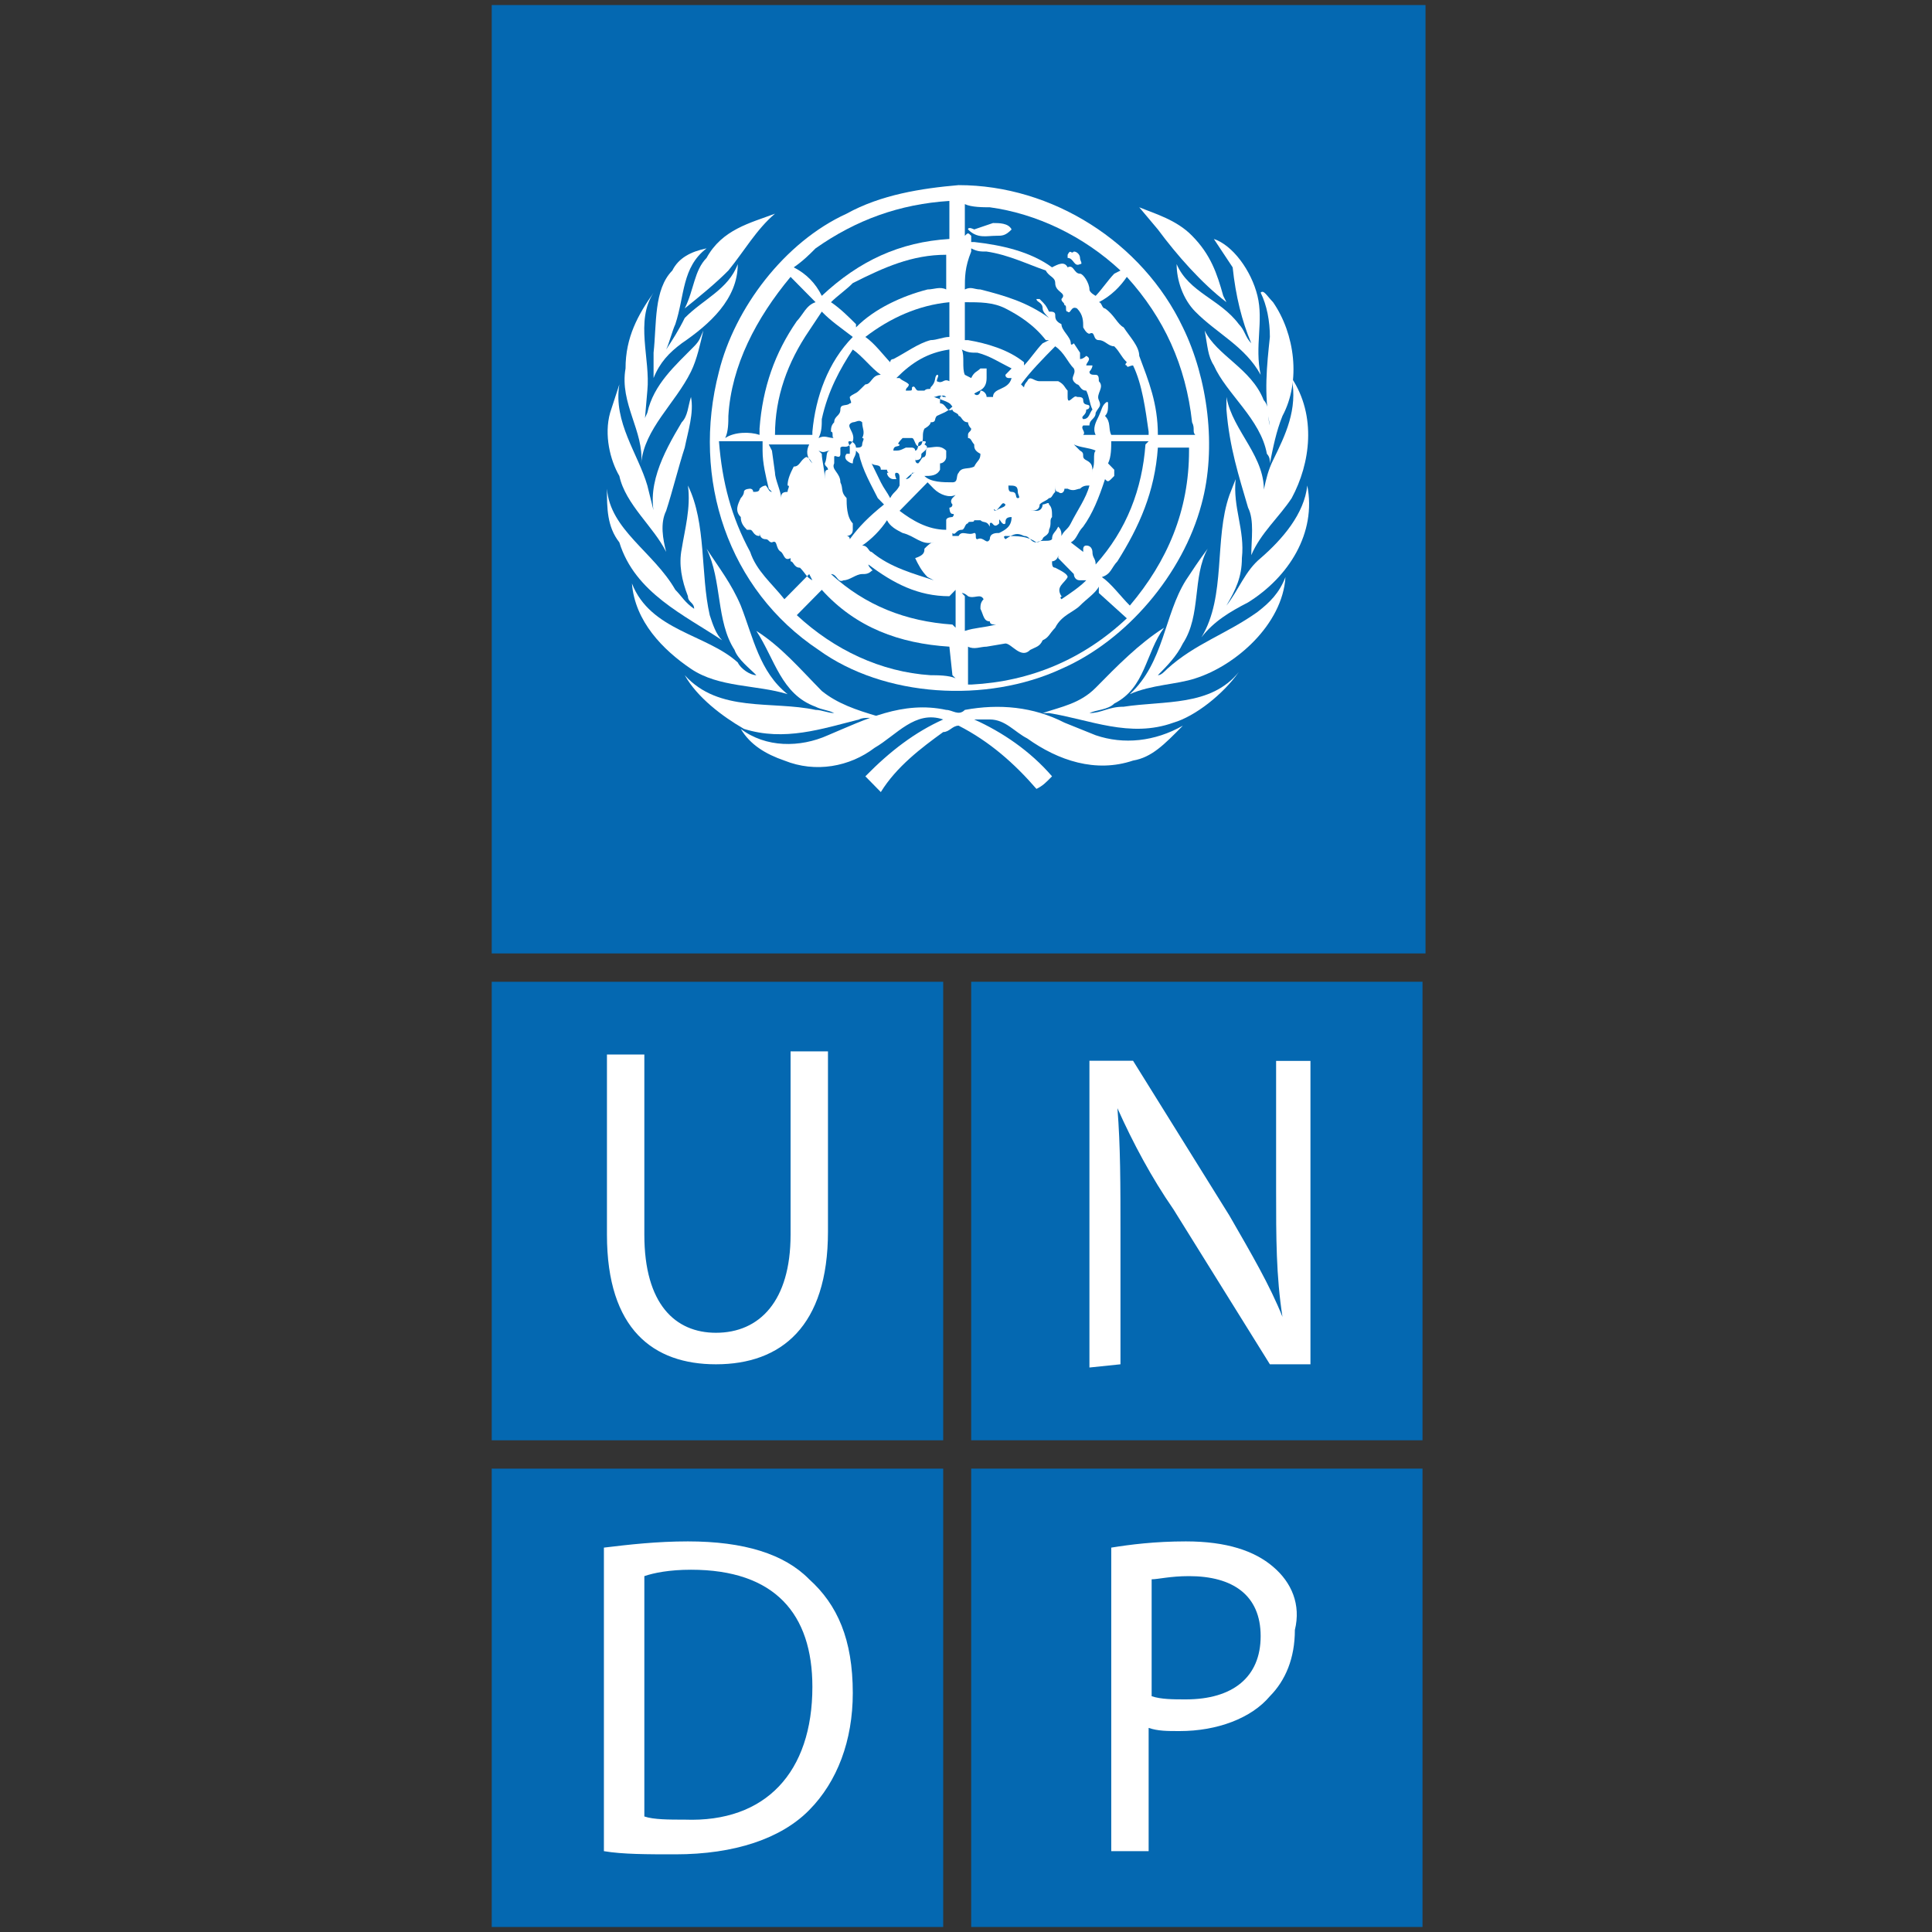
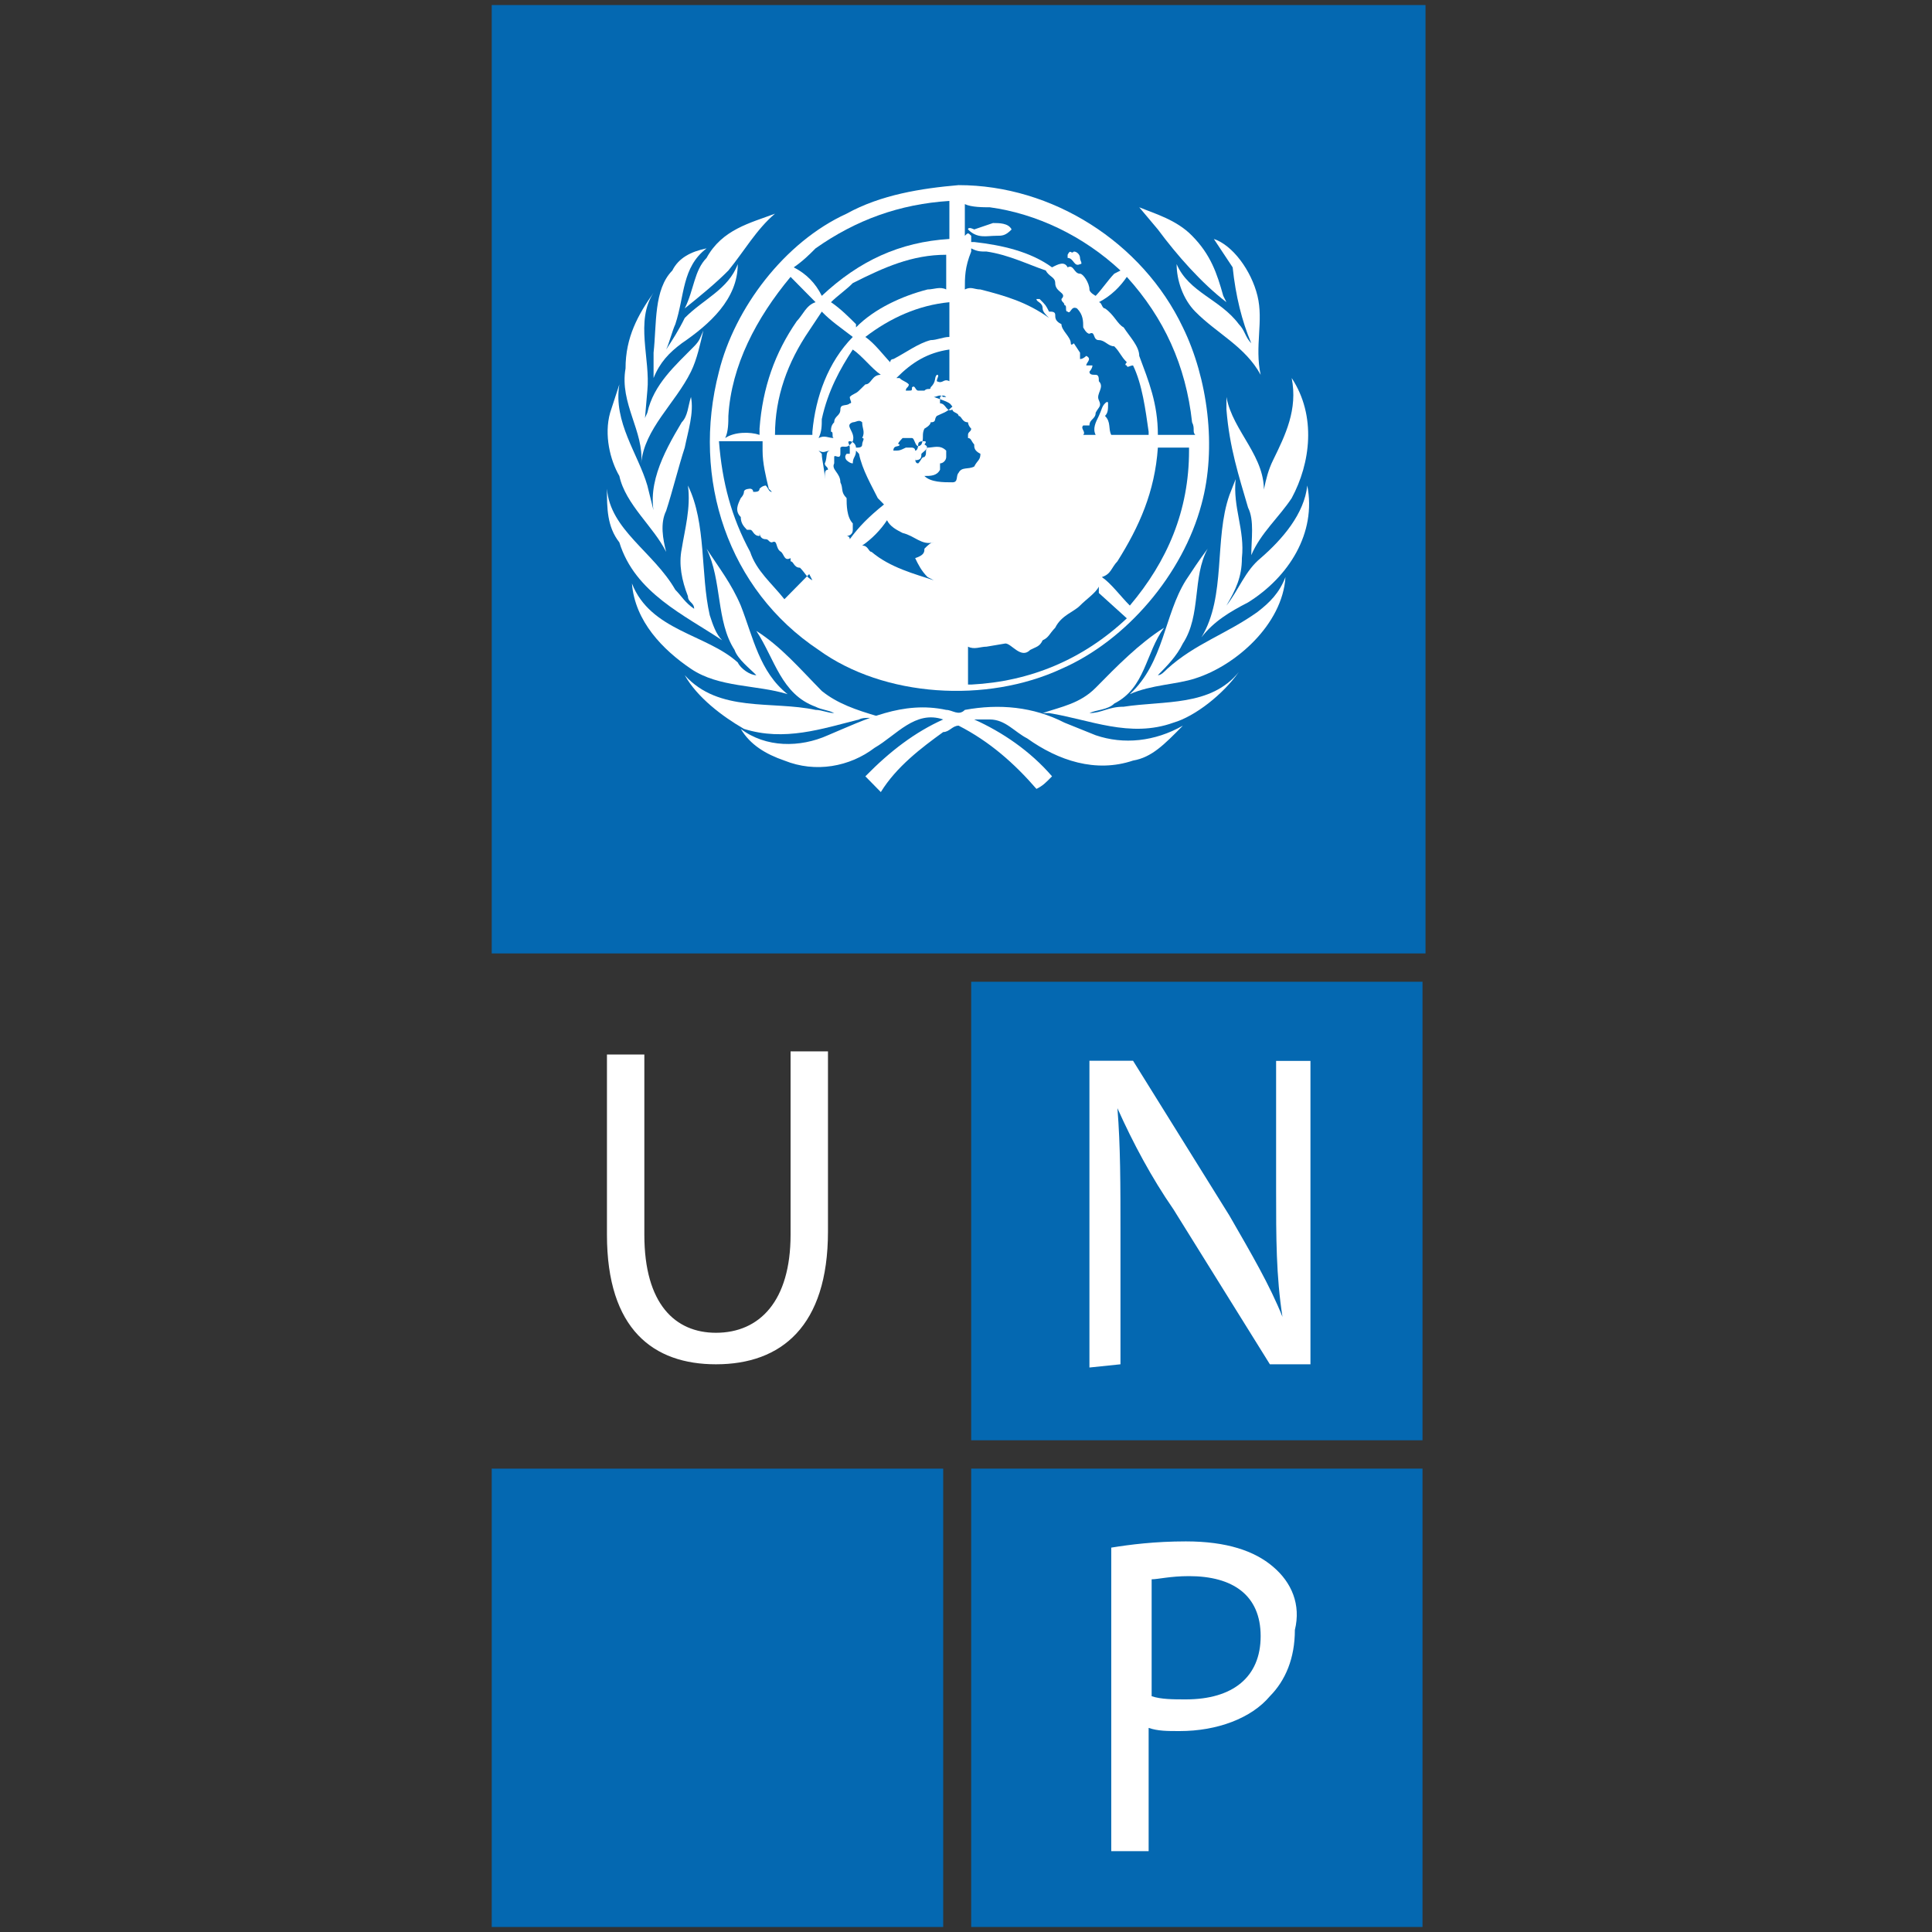
<svg xmlns="http://www.w3.org/2000/svg" width="60" zoomAndPan="magnify" viewBox="0 0 45 45" height="60" preserveAspectRatio="xMidYMid meet" version="1.0">
  <rect x="0" y="0" width="45" height="45" fill="#333333" stroke="none" />
  <defs>
    <clipPath id="1343616cad">
-       <path d="M 11.453 22 L 22 22 L 22 34 L 11.453 34 Z M 11.453 22 " clip-rule="nonzero" />
-     </clipPath>
+       </clipPath>
    <clipPath id="af7f2e26bd">
      <path d="M 22 22 L 33.203 22 L 33.203 34 L 22 34 Z M 22 22 " clip-rule="nonzero" />
    </clipPath>
    <clipPath id="c9d312b5bf">
      <path d="M 22 34 L 33.203 34 L 33.203 45 L 22 45 Z M 22 34 " clip-rule="nonzero" />
    </clipPath>
    <clipPath id="b66f6efb1e">
      <path d="M 11.453 34 L 30 34 L 30 45 L 11.453 45 Z M 11.453 34 " clip-rule="nonzero" />
    </clipPath>
    <clipPath id="ff0a3d5423">
      <path d="M 11.453 0 L 33.203 0 L 33.203 43 L 11.453 43 Z M 11.453 0 " clip-rule="nonzero" />
    </clipPath>
  </defs>
  <g clip-path="url(#1343616cad)">
    <path fill="#0468b1" d="M 11.453 22.867 L 21.969 22.867 L 21.969 33.547 L 11.453 33.547 Z M 11.453 22.867 " fill-opacity="1" fill-rule="nonzero" />
  </g>
  <path fill="#ffffff" d="M 14.137 24.562 L 14.137 28.758 C 14.137 30.969 15.223 31.777 16.676 31.777 C 18.195 31.777 19.285 30.895 19.285 28.684 L 19.285 24.488 L 18.414 24.488 L 18.414 28.758 C 18.414 30.305 17.691 31.043 16.676 31.043 C 15.73 31.043 15.008 30.379 15.008 28.758 L 15.008 24.562 Z M 14.137 24.562 " fill-opacity="1" fill-rule="nonzero" />
  <g clip-path="url(#af7f2e26bd)">
    <path fill="#0468b1" d="M 22.621 22.867 L 33.133 22.867 L 33.133 33.547 L 22.621 33.547 Z M 22.621 22.867 " fill-opacity="1" fill-rule="nonzero" />
  </g>
  <path fill="#ffffff" d="M 26.098 31.777 L 26.098 28.758 C 26.098 27.582 26.098 26.695 26.027 25.812 C 26.391 26.625 26.824 27.434 27.332 28.168 L 29.578 31.777 L 30.523 31.777 L 30.523 24.711 L 29.723 24.711 L 29.723 27.727 C 29.723 28.832 29.723 29.715 29.871 30.672 C 29.578 29.938 29.145 29.199 28.637 28.316 L 26.391 24.707 L 25.375 24.707 L 25.375 31.852 Z M 26.098 31.777 " fill-opacity="1" fill-rule="nonzero" />
  <g clip-path="url(#c9d312b5bf)">
    <path fill="#0468b1" d="M 22.621 34.207 L 33.133 34.207 L 33.133 44.883 L 22.621 44.883 Z M 22.621 34.207 " fill-opacity="1" fill-rule="nonzero" />
  </g>
  <path fill="#ffffff" d="M 29.652 36.492 C 29.219 36.121 28.566 35.902 27.621 35.902 C 26.898 35.902 26.316 35.977 25.883 36.047 L 25.883 43.117 L 26.754 43.117 L 26.754 40.246 C 26.969 40.32 27.188 40.32 27.477 40.32 C 28.348 40.32 29.145 40.023 29.578 39.508 C 29.941 39.141 30.16 38.625 30.16 37.965 C 30.305 37.375 30.086 36.859 29.652 36.492 " fill-opacity="1" fill-rule="nonzero" />
  <g clip-path="url(#b66f6efb1e)">
    <path fill="#0468b1" d="M 27.621 39.582 C 27.332 39.582 27.043 39.582 26.824 39.508 L 26.824 36.785 C 26.969 36.785 27.258 36.711 27.695 36.711 C 28.711 36.711 29.363 37.152 29.363 38.109 C 29.363 39.066 28.711 39.582 27.621 39.582 M 11.453 34.207 L 21.969 34.207 L 21.969 44.883 L 11.453 44.883 Z M 11.453 34.207 " fill-opacity="1" fill-rule="nonzero" />
  </g>
-   <path fill="#ffffff" d="M 18.848 36.785 C 18.27 36.195 17.328 35.902 16.023 35.902 C 15.297 35.902 14.645 35.977 14.066 36.047 L 14.066 43.117 C 14.5 43.191 15.078 43.191 15.73 43.191 C 17.109 43.191 18.195 42.824 18.848 42.16 C 19.504 41.496 19.863 40.539 19.863 39.434 C 19.863 38.184 19.504 37.375 18.848 36.785 " fill-opacity="1" fill-rule="nonzero" />
  <g clip-path="url(#ff0a3d5423)">
    <path fill="#0468b1" d="M 15.949 42.383 C 15.586 42.383 15.223 42.383 15.008 42.309 L 15.008 36.711 C 15.223 36.637 15.586 36.562 16.094 36.562 C 18.051 36.562 18.922 37.594 18.922 39.289 C 18.922 41.277 17.836 42.453 15.949 42.383 M 11.453 0.117 L 33.203 0.117 L 33.203 22.207 L 11.453 22.207 Z M 11.453 0.117 " fill-opacity="1" fill-rule="nonzero" />
  </g>
  <path fill="#ffffff" d="M 30.086 11.602 C 29.797 12.043 29.363 12.414 29.145 12.93 C 29.145 12.559 29.219 12.117 29.07 11.824 C 28.855 11.086 28.637 10.426 28.566 9.539 L 28.566 9.246 C 28.711 10.055 29.508 10.645 29.434 11.527 C 29.434 11.75 29.363 11.969 29.289 12.117 L 29.289 12.043 C 29.434 11.602 29.434 11.16 29.652 10.719 C 29.941 10.129 30.23 9.539 30.086 8.805 C 30.668 9.688 30.523 10.793 30.086 11.602 " fill-opacity="1" fill-rule="nonzero" />
-   <path fill="#ffffff" d="M 29.652 7.039 C 30.16 7.773 30.305 8.879 29.871 9.688 C 29.723 10.055 29.652 10.426 29.578 10.793 C 29.578 10.719 29.578 10.645 29.508 10.57 C 29.363 9.762 28.566 9.172 28.273 8.512 C 28.129 8.289 28.129 8.066 28.059 7.699 C 28.348 8.289 29.145 8.582 29.434 9.32 C 29.578 9.469 29.508 9.688 29.578 9.91 C 29.434 9.172 29.508 8.512 29.578 7.848 C 29.578 7.48 29.508 7.109 29.363 6.816 C 29.434 6.742 29.508 6.891 29.652 7.039 " fill-opacity="1" fill-rule="nonzero" />
  <path fill="#ffffff" d="M 29.289 6.891 C 29.434 7.48 29.219 8.066 29.363 8.73 C 29 8.066 28.348 7.773 27.84 7.258 C 27.551 6.965 27.406 6.523 27.406 6.152 C 27.695 6.816 28.418 6.965 28.855 7.551 C 29 7.699 29 7.848 29.145 7.996 C 28.926 7.48 28.781 6.891 28.711 6.227 L 28.273 5.566 C 28.711 5.711 29.145 6.301 29.289 6.891 " fill-opacity="1" fill-rule="nonzero" />
  <path fill="#ffffff" d="M 27.766 5.492 C 28.203 5.934 28.348 6.375 28.492 6.891 L 28.566 7.039 C 27.984 6.594 27.406 5.934 26.969 5.344 L 26.535 4.828 C 26.898 4.977 27.406 5.121 27.766 5.492 M 19.719 4.977 C 20.516 4.535 21.461 4.387 22.328 4.312 C 24.504 4.312 26.605 5.637 27.551 7.625 C 28.129 8.805 28.348 10.426 27.984 11.75 C 27.551 13.371 26.246 14.914 24.723 15.578 C 22.98 16.387 20.59 16.242 19.066 15.137 C 16.965 13.738 16.094 11.16 16.746 8.656 C 17.109 7.184 18.27 5.637 19.719 4.977 M 18.051 4.977 C 17.617 5.344 17.328 5.859 16.965 6.301 C 16.676 6.594 16.312 6.891 15.949 7.184 C 16.168 6.742 16.168 6.301 16.457 6.008 C 16.82 5.344 17.473 5.195 18.051 4.977 " fill-opacity="1" fill-rule="nonzero" />
  <path fill="#ffffff" d="M 15.66 6.301 C 15.805 6.008 16.094 5.859 16.457 5.785 C 15.879 6.227 15.949 6.891 15.73 7.551 C 15.66 7.699 15.586 7.996 15.516 8.141 C 15.66 7.922 15.805 7.699 15.949 7.406 C 16.383 6.965 16.965 6.742 17.184 6.152 C 17.184 6.965 16.531 7.551 15.879 7.996 C 15.586 8.215 15.371 8.438 15.223 8.805 L 15.223 8.215 C 15.297 7.551 15.223 6.742 15.66 6.301 " fill-opacity="1" fill-rule="nonzero" />
  <path fill="#ffffff" d="M 14.57 8.582 C 14.57 7.848 14.863 7.332 15.223 6.816 C 14.789 7.48 15.152 8.363 15.078 9.098 L 15.008 9.91 C 15.008 9.762 15.008 9.762 15.078 9.613 C 15.223 8.953 15.73 8.512 16.168 8.066 C 16.312 7.922 16.312 7.848 16.383 7.699 C 16.312 7.996 16.238 8.363 16.094 8.656 C 15.73 9.395 15.008 9.984 14.934 10.793 C 15.008 10.055 14.426 9.395 14.57 8.582 " fill-opacity="1" fill-rule="nonzero" />
  <path fill="#ffffff" d="M 14.211 9.613 L 14.426 8.953 C 14.281 9.836 14.863 10.57 15.078 11.309 L 15.297 12.191 C 15.008 11.383 15.441 10.57 15.879 9.836 C 16.023 9.688 16.023 9.469 16.094 9.246 C 16.168 9.613 16.023 10.055 15.949 10.426 C 15.805 10.867 15.66 11.457 15.516 11.898 C 15.371 12.191 15.441 12.559 15.516 12.855 C 15.223 12.266 14.57 11.75 14.426 11.086 C 14.211 10.719 14.066 10.129 14.211 9.613 " fill-opacity="1" fill-rule="nonzero" />
  <path fill="#ffffff" d="M 14.137 11.383 C 14.211 12.34 15.223 12.855 15.73 13.738 C 15.879 13.887 15.949 14.031 16.168 14.18 C 16.168 14.031 16.023 14.031 16.023 13.887 C 15.879 13.516 15.805 13.148 15.879 12.781 C 15.949 12.34 16.094 11.824 16.023 11.309 C 16.457 12.191 16.312 13.371 16.531 14.328 C 16.602 14.547 16.676 14.77 16.82 14.914 C 15.949 14.328 14.789 13.812 14.426 12.633 C 14.137 12.266 14.137 11.824 14.137 11.383 " fill-opacity="1" fill-rule="nonzero" />
  <path fill="#ffffff" d="M 14.719 13.59 C 15.152 14.695 16.457 14.77 17.184 15.43 C 17.254 15.578 17.473 15.727 17.617 15.727 C 17.473 15.578 17.184 15.359 17.109 15.137 C 16.676 14.473 16.82 13.516 16.457 12.781 C 16.746 13.223 17.035 13.59 17.254 14.105 C 17.543 14.844 17.691 15.652 18.344 16.168 C 17.617 15.945 16.746 16.02 16.094 15.578 C 15.441 15.137 14.789 14.473 14.719 13.59 " fill-opacity="1" fill-rule="nonzero" />
  <path fill="#ffffff" d="M 15.949 15.727 C 16.746 16.609 17.98 16.316 18.996 16.535 C 19.141 16.535 19.285 16.609 19.43 16.609 C 19.285 16.535 19.141 16.535 18.996 16.461 C 18.195 16.168 18.051 15.359 17.617 14.695 C 18.195 15.062 18.633 15.578 19.141 16.094 C 19.504 16.387 19.938 16.535 20.445 16.684 C 20.301 16.758 20.156 16.684 20.008 16.758 C 19.141 16.977 18.27 17.273 17.328 16.977 C 16.82 16.684 16.238 16.242 15.949 15.727 " fill-opacity="1" fill-rule="nonzero" />
  <path fill="#ffffff" d="M 26.391 17.715 C 25.52 18.008 24.648 17.715 23.926 17.199 C 23.633 17.051 23.418 16.758 23.055 16.758 L 22.691 16.758 C 23.344 17.051 23.996 17.492 24.504 18.082 C 24.359 18.23 24.285 18.305 24.141 18.375 C 23.633 17.789 23.055 17.273 22.328 16.902 C 22.184 16.902 22.113 17.051 21.969 17.051 C 21.461 17.418 20.879 17.859 20.516 18.449 L 20.156 18.082 C 20.734 17.492 21.316 17.051 21.969 16.758 C 21.316 16.535 20.879 17.125 20.371 17.418 C 19.793 17.859 18.996 18.008 18.27 17.715 C 17.836 17.566 17.473 17.348 17.254 16.977 C 17.836 17.418 18.633 17.418 19.285 17.125 C 20.156 16.758 21.023 16.316 22.039 16.535 C 22.184 16.535 22.328 16.684 22.473 16.535 C 23.273 16.387 24.07 16.461 24.793 16.832 L 25.52 17.125 C 26.172 17.348 26.898 17.273 27.551 16.902 C 27.113 17.348 26.824 17.641 26.391 17.715 " fill-opacity="1" fill-rule="nonzero" />
  <path fill="#ffffff" d="M 27.332 16.832 C 26.316 17.199 25.375 16.758 24.434 16.609 L 24.285 16.609 C 24.723 16.461 25.156 16.387 25.52 16.02 C 26.027 15.504 26.535 14.988 27.113 14.621 C 26.68 15.211 26.68 16.02 25.953 16.387 C 25.809 16.535 25.52 16.535 25.375 16.609 C 25.664 16.609 25.809 16.461 26.172 16.461 C 27.113 16.316 28.203 16.461 28.855 15.652 C 28.492 16.168 27.84 16.684 27.332 16.832 " fill-opacity="1" fill-rule="nonzero" />
  <path fill="#ffffff" d="M 27.84 15.801 C 27.406 15.945 26.824 15.945 26.316 16.168 C 27.113 15.43 27.113 14.328 27.621 13.516 C 27.766 13.297 27.91 13.074 28.129 12.781 C 27.766 13.441 27.984 14.328 27.551 14.988 C 27.406 15.285 27.188 15.504 26.969 15.727 C 27.043 15.727 27.113 15.652 27.188 15.578 C 27.84 14.988 28.566 14.77 29.289 14.254 C 29.578 14.031 29.797 13.812 29.941 13.441 C 29.871 14.547 28.781 15.504 27.84 15.801 " fill-opacity="1" fill-rule="nonzero" />
  <path fill="#ffffff" d="M 29.07 14.031 C 28.637 14.254 28.273 14.473 27.984 14.844 C 28.566 13.887 28.273 12.559 28.637 11.527 L 28.781 11.16 C 28.711 11.824 29 12.34 28.926 13 C 28.926 13.441 28.781 13.738 28.566 14.105 C 28.855 13.738 29 13.297 29.363 13 C 29.871 12.559 30.379 11.969 30.449 11.309 C 30.668 12.414 30.016 13.441 29.07 14.031 " fill-opacity="1" fill-rule="nonzero" />
-   <path fill="#0468b1" d="M 24.723 13.957 C 24.941 13.812 25.156 13.664 25.301 13.516 L 25.156 13.516 C 25.012 13.516 25.012 13.371 25.012 13.371 L 24.648 13 L 24.648 12.93 C 24.648 13 24.578 13.074 24.504 13.074 C 24.504 13.148 24.504 13.223 24.578 13.223 C 24.723 13.297 24.867 13.371 24.867 13.441 C 24.793 13.59 24.578 13.664 24.723 13.887 C 24.793 13.887 24.648 13.887 24.723 13.957 M 22.691 9.172 C 22.766 9.246 22.836 9.172 22.836 9.098 C 22.91 9.098 22.98 9.172 22.98 9.246 L 23.129 9.246 C 23.129 9.023 23.488 9.098 23.562 8.805 L 23.488 8.805 C 23.488 8.805 23.418 8.805 23.418 8.73 L 23.562 8.582 C 23.273 8.438 23.055 8.289 22.766 8.215 C 22.621 8.215 22.547 8.215 22.402 8.141 C 22.473 8.289 22.402 8.582 22.473 8.73 L 22.621 8.805 C 22.691 8.656 22.766 8.656 22.836 8.582 L 22.98 8.582 L 22.98 8.805 C 22.98 9.098 22.766 9.098 22.691 9.172 M 25.738 11.16 C 25.594 11.602 25.445 11.969 25.23 12.266 C 25.086 12.414 25.086 12.559 24.941 12.633 L 25.23 12.855 L 25.23 12.781 C 25.23 12.781 25.23 12.707 25.301 12.707 C 25.445 12.707 25.445 12.855 25.445 12.855 C 25.445 13 25.52 13 25.52 13.148 C 26.246 12.34 26.605 11.383 26.68 10.352 L 26.754 10.277 L 25.883 10.277 C 25.883 10.426 25.883 10.645 25.809 10.793 L 25.953 10.941 L 25.953 11.086 C 25.809 11.234 25.809 11.234 25.738 11.16 M 25.012 8.582 C 24.867 8.438 24.793 8.215 24.578 8.066 C 24.285 8.363 23.996 8.656 23.781 8.953 L 23.852 9.023 C 23.852 8.953 23.926 8.879 23.926 8.879 C 23.996 8.73 24.07 8.879 24.215 8.879 L 24.648 8.879 C 24.793 8.953 24.793 9.023 24.867 9.098 L 24.867 9.246 C 24.867 9.469 25.012 9.172 25.086 9.246 C 25.156 9.246 25.23 9.246 25.23 9.32 C 25.23 9.469 25.375 9.395 25.375 9.469 C 25.375 9.539 25.301 9.539 25.301 9.539 C 25.301 9.688 25.156 9.688 25.23 9.762 C 25.375 9.762 25.375 9.613 25.445 9.539 C 25.375 9.395 25.375 9.246 25.301 9.098 C 25.156 9.098 25.156 8.953 25.086 8.953 C 24.867 8.805 25.086 8.73 25.012 8.582 M 22.473 14.695 C 22.691 14.621 22.91 14.621 23.199 14.547 C 23.129 14.547 23.055 14.547 23.055 14.473 C 22.91 14.473 22.91 14.328 22.836 14.18 C 22.836 14.105 22.836 14.031 22.91 13.957 C 22.836 13.812 22.691 13.957 22.547 13.887 C 22.547 13.887 22.473 13.812 22.402 13.812 L 22.473 13.887 L 22.473 14.695 M 22.691 12.414 C 22.766 12.414 22.691 12.559 22.766 12.559 C 22.91 12.484 22.98 12.707 23.055 12.559 C 23.055 12.414 23.199 12.414 23.273 12.414 C 23.418 12.34 23.562 12.266 23.562 12.043 C 23.418 12.043 23.418 12.117 23.418 12.191 C 23.344 12.266 23.273 12.043 23.273 12.117 L 23.273 12.191 C 23.129 12.34 23.129 12.117 23.055 12.191 L 23.055 12.266 C 22.98 12.117 22.91 12.191 22.836 12.117 L 22.691 12.117 C 22.691 12.191 22.547 12.117 22.547 12.191 C 22.473 12.191 22.473 12.34 22.402 12.34 C 22.258 12.34 22.258 12.484 22.184 12.414 L 22.184 12.484 L 22.328 12.484 C 22.402 12.34 22.547 12.484 22.691 12.414 M 23.488 11.309 C 23.488 11.383 23.488 11.457 23.562 11.457 C 23.707 11.457 23.633 11.602 23.707 11.602 C 23.781 11.602 23.707 11.527 23.707 11.457 C 23.707 11.309 23.633 11.309 23.488 11.309 C 23.562 11.309 23.562 11.309 23.488 11.309 C 23.562 11.234 23.562 11.234 23.488 11.309 M 23.418 7.184 C 23.129 7.039 22.836 7.039 22.473 7.039 L 22.473 7.922 L 22.547 7.922 C 22.98 7.996 23.488 8.141 23.852 8.438 L 23.852 8.512 C 23.996 8.363 24.141 8.141 24.285 7.996 L 24.434 7.922 L 24.359 7.922 C 24.07 7.551 23.707 7.332 23.418 7.184 M 17.98 10.496 L 18.051 11.012 C 18.051 11.16 18.195 11.457 18.195 11.602 C 18.195 11.527 18.195 11.457 18.344 11.457 C 18.344 11.383 18.414 11.309 18.344 11.309 C 18.344 11.16 18.414 11.012 18.488 10.867 C 18.633 10.867 18.633 10.719 18.777 10.645 C 18.848 10.645 18.922 10.793 18.922 10.793 C 18.777 10.645 18.777 10.496 18.848 10.352 L 17.906 10.352 Z M 23.199 11.898 C 23.273 11.824 23.418 11.824 23.418 11.75 C 23.344 11.676 23.344 11.75 23.199 11.898 C 23.129 11.824 23.129 11.898 23.199 11.898 M 25.012 10.352 L 25.156 10.496 C 25.301 10.57 25.156 10.645 25.301 10.719 C 25.445 10.793 25.445 10.867 25.445 11.012 L 25.445 10.941 C 25.52 10.793 25.445 10.57 25.52 10.496 C 25.375 10.426 25.156 10.426 25.012 10.352 M 23.852 12.484 C 23.996 12.484 23.996 12.633 24.141 12.633 C 24.285 12.559 24.434 12.633 24.504 12.559 C 24.504 12.414 24.578 12.414 24.648 12.266 C 24.723 12.34 24.723 12.414 24.723 12.484 C 24.793 12.34 24.867 12.34 24.941 12.191 C 25.086 11.898 25.301 11.602 25.375 11.309 C 25.301 11.309 25.23 11.309 25.156 11.383 C 25.086 11.383 25.012 11.457 24.867 11.383 L 24.793 11.383 C 24.793 11.457 24.723 11.527 24.648 11.457 C 24.578 11.457 24.578 11.383 24.578 11.309 L 24.578 11.457 C 24.504 11.527 24.504 11.602 24.434 11.602 C 24.359 11.676 24.285 11.676 24.215 11.75 C 24.215 11.898 24.07 11.898 23.996 11.898 L 24.141 11.898 C 24.285 11.898 24.285 11.75 24.285 11.75 C 24.359 11.75 24.434 11.676 24.434 11.75 C 24.504 11.824 24.504 11.898 24.504 12.043 C 24.434 12.117 24.504 12.191 24.434 12.34 C 24.434 12.484 24.285 12.484 24.285 12.559 C 24.215 12.633 24.141 12.633 24.141 12.633 C 23.926 12.484 23.707 12.484 23.418 12.484 C 23.418 12.484 23.344 12.484 23.418 12.559 C 23.633 12.414 23.707 12.414 23.852 12.484 M 22.113 15.062 C 20.953 14.988 19.938 14.621 19.141 13.738 L 18.559 14.328 C 19.43 15.137 20.516 15.652 21.676 15.727 C 21.82 15.727 22.113 15.727 22.258 15.801 L 22.184 15.727 Z M 20.953 11.898 C 21.242 12.117 21.605 12.34 22.039 12.34 L 22.039 12.117 C 22.039 12.043 22.184 12.043 22.184 12.043 C 22.184 12.043 22.258 11.969 22.184 11.969 C 22.113 11.969 22.113 11.824 22.113 11.824 C 22.113 11.824 22.184 11.824 22.184 11.75 C 22.113 11.676 22.184 11.602 22.184 11.602 L 22.258 11.527 C 22.113 11.602 21.895 11.527 21.75 11.383 L 21.605 11.234 L 20.953 11.898 M 20.66 10.941 C 20.59 10.941 20.59 10.941 20.66 10.941 L 20.516 10.941 C 20.516 10.793 20.371 10.867 20.301 10.793 L 20.516 11.234 C 20.59 11.383 20.66 11.457 20.734 11.602 C 20.809 11.457 20.879 11.457 20.953 11.309 L 20.953 11.16 C 20.953 11.086 20.953 11.012 20.879 11.012 C 20.809 11.012 20.879 11.16 20.879 11.16 L 20.809 11.16 C 20.734 11.16 20.66 11.086 20.66 11.012 C 20.734 11.012 20.66 11.012 20.66 10.941 M 21.242 11.012 C 21.242 11.086 21.168 11.16 21.098 11.16 C 21.168 11.086 21.242 11.012 21.316 11.012 Z M 22.113 13.887 C 21.387 13.887 20.809 13.59 20.227 13.148 C 20.227 13.223 20.371 13.297 20.301 13.297 C 20.227 13.371 20.156 13.371 20.082 13.371 C 19.938 13.371 19.793 13.516 19.648 13.516 C 19.504 13.59 19.504 13.371 19.355 13.371 C 20.156 14.105 21.098 14.473 22.184 14.547 L 22.258 14.621 L 22.258 13.738 Z M 22.113 13.887 " fill-opacity="1" fill-rule="nonzero" />
  <path fill="#0468b1" d="M 18.922 13.516 C 18.777 13.441 18.777 13.371 18.633 13.223 C 18.488 13.223 18.488 13.074 18.414 13.074 L 18.414 12.93 L 18.414 13 C 18.27 13.074 18.27 12.93 18.195 12.855 C 18.051 12.781 18.125 12.559 17.98 12.633 C 17.906 12.633 17.906 12.559 17.836 12.559 C 17.691 12.559 17.691 12.414 17.691 12.414 L 17.691 12.484 C 17.543 12.484 17.543 12.34 17.473 12.34 L 17.398 12.34 C 17.328 12.266 17.254 12.191 17.254 12.043 C 17.109 11.898 17.184 11.75 17.254 11.602 C 17.254 11.602 17.328 11.527 17.328 11.457 C 17.328 11.383 17.473 11.383 17.473 11.383 C 17.473 11.383 17.543 11.383 17.543 11.457 C 17.617 11.457 17.691 11.457 17.691 11.383 C 17.762 11.309 17.836 11.309 17.836 11.309 C 17.906 11.383 17.906 11.457 17.98 11.457 L 17.906 11.383 C 17.836 11.086 17.762 10.793 17.762 10.496 L 17.762 10.277 L 16.746 10.277 C 16.82 11.234 17.035 12.043 17.473 12.855 C 17.617 13.297 17.98 13.59 18.27 13.957 L 18.848 13.371 Z M 19.863 6.594 C 19.719 6.742 19.504 6.891 19.355 7.039 C 19.574 7.184 19.793 7.406 19.938 7.551 L 19.938 7.625 C 20.371 7.184 21.023 6.891 21.605 6.742 C 21.75 6.742 21.895 6.668 22.039 6.742 L 22.039 5.934 C 21.242 5.934 20.59 6.227 19.863 6.594 M 19.141 9.762 C 19.141 9.91 19.141 10.055 19.066 10.203 C 19.211 10.129 19.285 10.203 19.43 10.203 C 19.355 10.203 19.43 10.055 19.355 10.055 C 19.355 9.984 19.355 9.91 19.43 9.836 C 19.43 9.688 19.574 9.688 19.574 9.539 C 19.574 9.395 19.719 9.469 19.793 9.395 C 19.863 9.395 19.793 9.32 19.793 9.246 C 19.863 9.172 19.938 9.172 20.008 9.098 L 20.156 8.953 C 20.301 8.953 20.301 8.73 20.516 8.73 C 20.301 8.582 20.082 8.289 19.863 8.141 C 19.574 8.582 19.285 9.098 19.141 9.762 M 19.285 10.941 C 19.285 10.867 19.211 10.867 19.211 10.793 C 19.285 10.645 19.211 10.496 19.355 10.496 C 19.211 10.496 19.211 10.57 19.066 10.496 L 19.141 10.57 C 19.141 10.719 19.211 10.941 19.211 11.16 C 19.211 11.012 19.211 10.941 19.285 10.941 M 20.082 13 Z M 20.082 13 " fill-opacity="1" fill-rule="nonzero" />
  <path fill="#0468b1" d="M 19.141 7.258 L 18.848 7.699 C 18.344 8.438 18.051 9.246 18.051 10.129 L 18.922 10.129 L 18.922 10.055 C 18.996 9.246 19.285 8.438 19.863 7.848 C 19.574 7.625 19.355 7.48 19.141 7.258 Z M 21.531 12.781 C 21.605 12.707 21.676 12.633 21.75 12.633 C 21.461 12.707 21.316 12.484 21.023 12.414 C 20.879 12.34 20.734 12.266 20.66 12.117 C 20.516 12.34 20.301 12.559 20.082 12.707 C 20.227 12.707 20.227 12.855 20.301 12.855 C 20.734 13.223 21.316 13.371 21.75 13.516 L 21.605 13.441 C 21.461 13.297 21.387 13.148 21.316 13 C 21.531 12.93 21.531 12.855 21.531 12.781 M 19.574 10.426 L 19.574 10.57 C 19.574 10.719 19.43 10.57 19.43 10.645 L 19.43 10.793 C 19.355 10.941 19.574 11.012 19.574 11.234 C 19.648 11.383 19.574 11.457 19.719 11.602 C 19.719 11.75 19.719 12.043 19.863 12.191 L 19.863 12.34 C 19.863 12.484 19.719 12.484 19.719 12.484 C 19.719 12.484 19.793 12.484 19.793 12.559 C 20.008 12.266 20.227 12.043 20.59 11.75 L 20.445 11.602 C 20.301 11.309 20.082 10.941 20.008 10.57 L 19.938 10.496 C 19.938 10.645 19.863 10.645 19.863 10.793 C 19.793 10.793 19.719 10.719 19.719 10.719 C 19.719 10.719 19.648 10.645 19.719 10.57 L 19.793 10.57 L 19.793 10.426 C 19.793 10.352 19.719 10.277 19.793 10.277 C 19.863 10.277 19.938 10.352 19.938 10.426 C 20.008 10.426 20.082 10.426 20.082 10.352 C 20.082 10.277 20.156 10.203 20.082 10.203 C 20.156 10.055 20.082 9.984 20.082 9.836 C 20.008 9.762 19.938 9.836 19.863 9.836 C 19.648 9.91 19.938 10.055 19.863 10.277 C 19.719 10.496 19.648 10.352 19.574 10.426 M 26.969 10.426 C 26.898 11.457 26.535 12.266 26.027 13.074 C 25.883 13.223 25.883 13.371 25.664 13.441 C 25.883 13.59 26.098 13.887 26.316 14.105 C 27.188 13.074 27.695 11.898 27.695 10.496 L 27.695 10.426 Z M 19.141 6.891 C 20.008 6.078 20.953 5.637 22.113 5.566 L 22.113 4.68 C 20.953 4.754 19.938 5.121 18.996 5.785 C 18.848 5.934 18.703 6.078 18.488 6.227 C 18.777 6.375 18.996 6.594 19.141 6.891 M 22.113 7.039 C 21.387 7.109 20.734 7.406 20.156 7.848 C 20.371 7.996 20.59 8.289 20.734 8.438 C 20.734 8.438 20.734 8.363 20.809 8.363 C 21.098 8.215 21.387 7.996 21.676 7.922 C 21.82 7.922 21.969 7.848 22.113 7.848 Z M 22.113 8.141 C 21.605 8.215 21.242 8.438 20.879 8.805 L 20.953 8.805 C 21.023 8.879 21.098 8.879 21.168 8.953 C 21.168 9.023 21.098 9.023 21.098 9.098 L 21.168 9.098 C 21.242 9.098 21.242 9.098 21.242 9.023 C 21.316 8.953 21.316 9.098 21.387 9.098 L 21.531 9.098 C 21.605 9.023 21.676 9.098 21.676 9.023 C 21.82 8.879 21.75 8.805 21.82 8.73 C 21.895 8.73 21.82 8.805 21.82 8.879 C 21.969 8.953 21.969 8.805 22.113 8.879 L 22.113 8.141 M 22.184 9.469 C 22.039 9.613 21.969 9.613 21.82 9.688 C 21.75 9.762 21.82 9.836 21.676 9.836 C 21.676 9.91 21.531 9.984 21.531 9.984 C 21.461 10.129 21.531 10.203 21.461 10.352 C 21.316 10.496 21.316 10.203 21.242 10.203 L 21.023 10.203 C 20.953 10.277 20.879 10.352 20.953 10.352 C 20.953 10.426 20.809 10.352 20.809 10.496 C 20.953 10.496 20.953 10.496 21.098 10.426 L 21.242 10.426 C 21.242 10.426 21.316 10.426 21.316 10.496 C 21.387 10.496 21.387 10.352 21.387 10.352 C 21.387 10.277 21.461 10.277 21.531 10.277 C 21.605 10.277 21.531 10.352 21.531 10.352 C 21.676 10.426 21.531 10.496 21.461 10.57 C 21.461 10.645 21.461 10.719 21.316 10.719 L 21.316 10.645 C 21.316 10.719 21.316 10.793 21.387 10.793 C 21.461 10.719 21.461 10.645 21.531 10.645 C 21.605 10.57 21.531 10.496 21.605 10.426 C 21.75 10.426 21.895 10.352 22.039 10.496 L 22.039 10.645 C 22.039 10.719 21.969 10.793 21.895 10.793 L 21.895 10.941 C 21.82 11.086 21.676 11.086 21.531 11.086 C 21.676 11.234 21.969 11.234 22.184 11.234 C 22.328 11.234 22.258 11.086 22.328 11.012 C 22.402 10.867 22.547 10.941 22.691 10.867 C 22.766 10.719 22.836 10.719 22.836 10.57 C 22.691 10.496 22.691 10.426 22.691 10.352 C 22.621 10.277 22.621 10.203 22.547 10.203 L 22.547 10.129 C 22.547 10.055 22.621 10.055 22.621 9.984 C 22.547 9.91 22.547 9.836 22.547 9.836 C 22.402 9.836 22.402 9.688 22.328 9.688 C 22.328 9.613 22.184 9.613 22.184 9.539 C 22.039 9.613 22.039 9.395 21.895 9.395 L 21.895 9.246 C 21.969 9.172 22.039 9.246 22.039 9.246 L 21.969 9.246 C 21.895 9.172 21.82 9.246 21.75 9.246 C 22.184 9.395 22.113 9.395 22.184 9.469 " fill-opacity="1" fill-rule="nonzero" />
  <path fill="#0468b1" d="M 17.691 10.129 L 17.691 9.984 C 17.762 9.023 18.051 8.215 18.559 7.48 C 18.703 7.332 18.777 7.109 18.996 7.039 L 18.414 6.449 C 17.617 7.406 17.035 8.512 16.965 9.688 C 16.965 9.836 16.965 10.055 16.891 10.203 C 17.109 10.055 17.473 10.055 17.691 10.129 M 25.594 13.664 C 25.52 13.812 25.301 13.957 25.156 14.105 C 25.012 14.254 24.723 14.328 24.578 14.621 C 24.434 14.77 24.434 14.844 24.285 14.914 C 24.215 15.062 24.141 15.062 23.996 15.137 C 23.781 15.359 23.562 14.988 23.418 14.988 L 22.98 15.062 C 22.836 15.062 22.691 15.137 22.547 15.062 L 22.547 15.945 L 22.621 15.945 C 23.996 15.875 25.23 15.359 26.246 14.402 L 25.594 13.812 Z M 22.473 5.492 C 22.547 5.418 22.547 5.418 22.621 5.492 L 22.621 5.637 L 22.691 5.637 C 23.344 5.711 23.996 5.859 24.504 6.227 C 24.648 6.152 24.793 6.078 24.867 6.227 C 25.012 6.152 25.012 6.375 25.156 6.375 C 25.23 6.375 25.375 6.594 25.375 6.742 C 25.375 6.816 25.52 6.891 25.52 6.891 C 25.664 6.742 25.809 6.523 25.953 6.375 L 26.098 6.301 C 25.23 5.492 24.141 4.977 23.055 4.828 C 22.91 4.828 22.621 4.828 22.473 4.754 L 22.473 5.492 " fill-opacity="1" fill-rule="nonzero" />
  <path fill="#0468b1" d="M 22.473 6.742 C 22.621 6.668 22.691 6.742 22.836 6.742 C 23.418 6.891 23.926 7.039 24.434 7.406 C 24.359 7.332 24.285 7.258 24.285 7.184 C 24.285 7.039 24.141 7.039 24.141 6.965 L 24.215 6.965 C 24.359 7.109 24.359 7.109 24.434 7.258 C 24.504 7.258 24.578 7.258 24.578 7.332 C 24.578 7.406 24.578 7.48 24.723 7.551 C 24.723 7.699 24.941 7.848 24.941 7.996 C 24.941 8.066 25.012 7.996 25.012 7.996 L 25.156 8.215 L 25.156 8.363 C 25.23 8.363 25.301 8.289 25.301 8.289 C 25.445 8.363 25.301 8.438 25.301 8.512 L 25.445 8.512 C 25.445 8.582 25.375 8.656 25.375 8.656 C 25.375 8.73 25.445 8.73 25.52 8.73 C 25.594 8.73 25.594 8.805 25.594 8.879 C 25.738 9.023 25.52 9.172 25.594 9.32 C 25.664 9.469 25.594 9.469 25.52 9.613 C 25.52 9.762 25.375 9.762 25.375 9.91 L 25.23 9.91 C 25.156 9.984 25.301 10.055 25.23 10.129 L 25.52 10.129 C 25.445 9.984 25.52 9.836 25.594 9.688 C 25.664 9.539 25.664 9.469 25.738 9.395 C 25.738 9.395 25.809 9.32 25.809 9.395 C 25.809 9.539 25.809 9.613 25.738 9.688 C 25.883 9.836 25.809 9.984 25.883 10.129 L 26.754 10.129 L 26.754 10.055 C 26.68 9.539 26.605 8.953 26.391 8.512 C 26.316 8.512 26.246 8.582 26.246 8.512 C 26.246 8.512 26.172 8.512 26.246 8.438 C 26.098 8.289 26.098 8.215 25.953 8.066 C 25.809 8.066 25.738 7.922 25.594 7.922 C 25.445 7.922 25.52 7.699 25.375 7.773 C 25.301 7.773 25.23 7.625 25.23 7.625 C 25.23 7.48 25.23 7.332 25.086 7.184 C 24.941 7.109 24.941 7.332 24.867 7.258 C 24.793 7.258 24.867 7.109 24.793 7.109 C 24.793 7.039 24.723 7.039 24.723 6.965 C 24.867 6.816 24.578 6.816 24.578 6.594 C 24.578 6.449 24.434 6.449 24.359 6.301 C 23.926 6.152 23.488 5.934 22.98 5.859 C 22.836 5.859 22.766 5.859 22.621 5.785 L 22.621 5.859 C 22.473 6.227 22.473 6.449 22.473 6.742 " fill-opacity="1" fill-rule="nonzero" />
  <path fill="#0468b1" d="M 25.594 7.039 C 25.664 7.039 25.664 7.184 25.738 7.184 C 25.953 7.332 26.027 7.551 26.172 7.625 C 26.316 7.848 26.535 8.066 26.535 8.289 C 26.754 8.879 26.969 9.395 26.969 10.129 L 27.84 10.129 C 27.766 10.055 27.84 9.984 27.766 9.836 C 27.621 8.512 27.113 7.406 26.246 6.449 C 26.098 6.668 25.883 6.891 25.594 7.039 Z M 25.594 7.039 " fill-opacity="1" fill-rule="nonzero" />
  <path fill="#ffffff" d="M 22.547 5.344 C 22.547 5.27 22.691 5.344 22.691 5.344 L 23.129 5.195 C 23.273 5.195 23.488 5.195 23.562 5.344 C 23.418 5.492 23.344 5.492 23.199 5.492 C 22.98 5.492 22.766 5.566 22.547 5.344 M 25.012 5.859 C 25.086 5.859 25.156 5.934 25.156 6.008 C 25.156 6.078 25.23 6.152 25.156 6.152 C 25.012 6.227 25.012 6.008 24.867 6.008 L 24.867 5.934 C 24.941 5.785 24.941 5.934 25.012 5.859 " fill-opacity="1" fill-rule="nonzero" />
</svg>